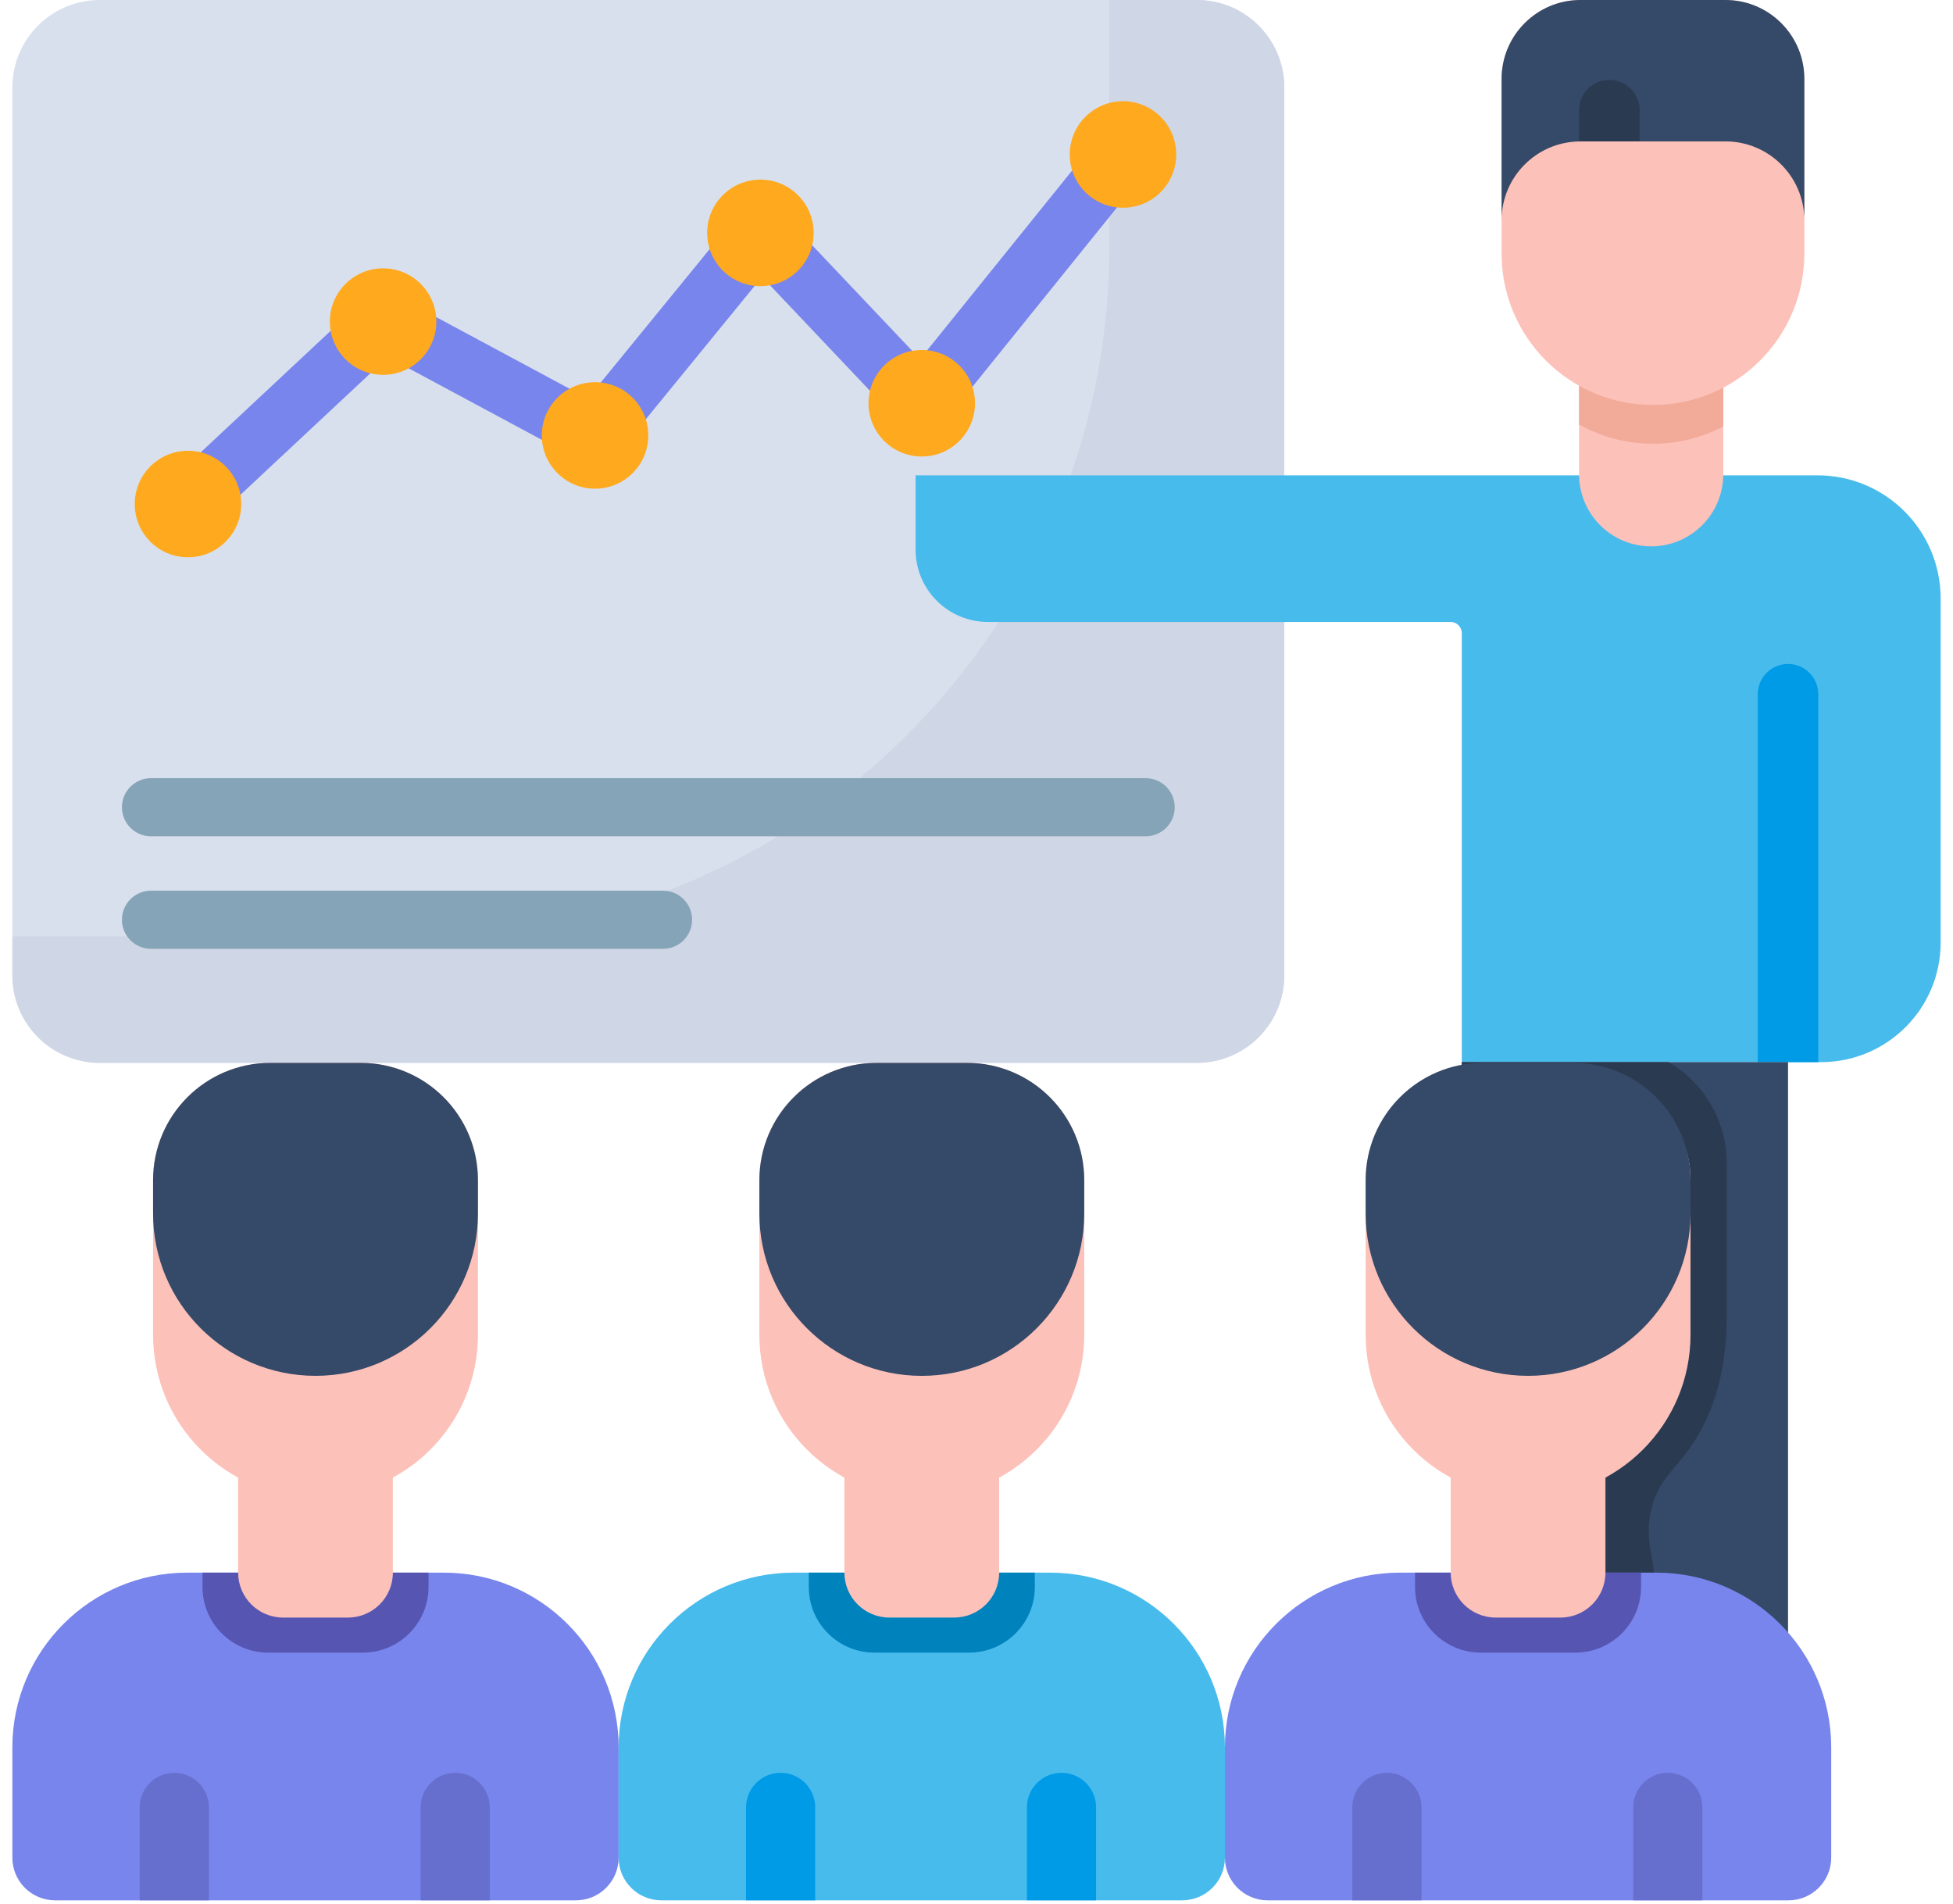
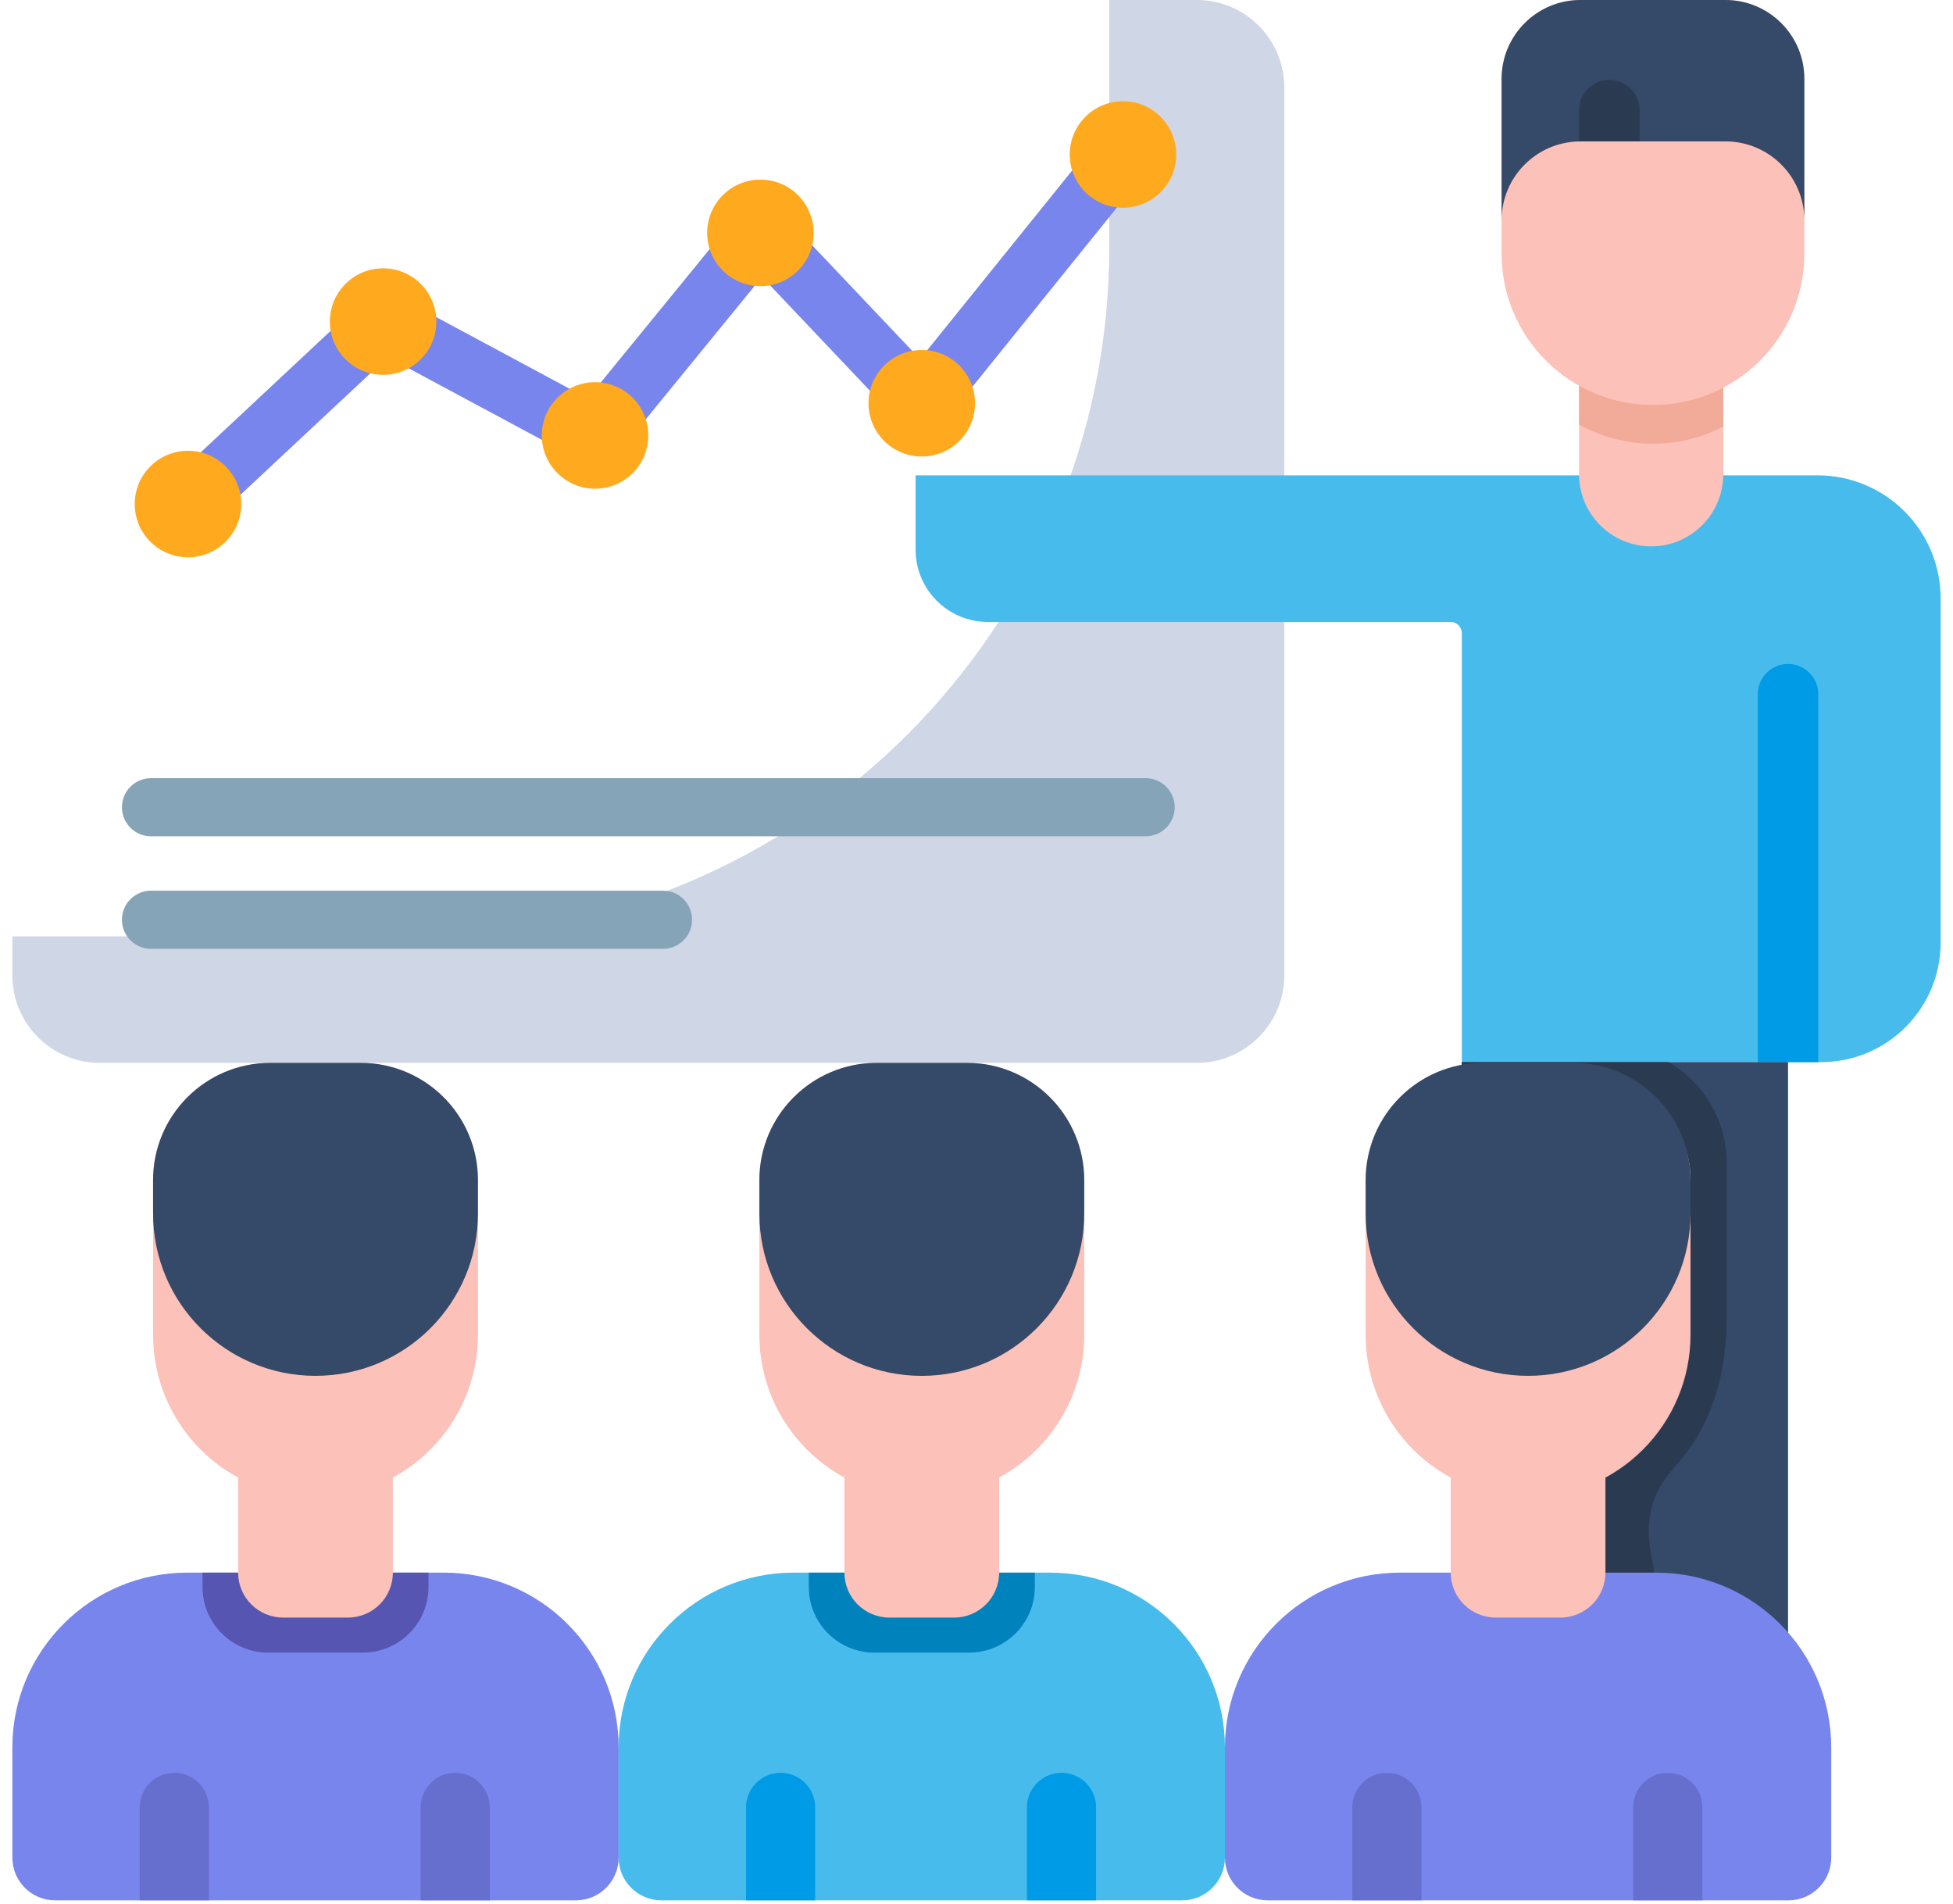
<svg xmlns="http://www.w3.org/2000/svg" width="79" height="77" viewBox="0 0 79 77" fill="none">
-   <path d="M48.412 42.989H4.038C2.084 42.989 0.5 41.405 0.5 39.452V3.538C0.5 1.584 2.084 0 4.038 0H48.412C50.366 0 51.95 1.584 51.95 3.538V39.452C51.95 41.405 50.366 42.989 48.412 42.989Z" fill="#D9E0ED" />
  <path d="M48.412 0H44.871V9.996C44.871 25.393 32.39 37.874 16.994 37.874H0.5V39.452C0.5 41.405 2.084 42.989 4.038 42.989H48.411C50.366 42.989 51.95 41.405 51.95 39.452V3.538C51.95 1.584 50.366 0 48.412 0V0Z" fill="#CFD6E5" />
  <path d="M46.342 33.825H6.108C5.458 33.825 4.932 33.298 4.932 32.649C4.932 32 5.458 31.474 6.108 31.474H46.342C46.992 31.474 47.518 32 47.518 32.649C47.518 33.298 46.992 33.825 46.342 33.825Z" fill="#86A4B7" />
  <path d="M26.819 38.376H6.108C5.458 38.376 4.932 37.85 4.932 37.2C4.932 36.551 5.458 36.024 6.108 36.024H26.819C27.469 36.024 27.995 36.551 27.995 37.2C27.995 37.85 27.469 38.376 26.819 38.376Z" fill="#86A4B7" />
  <path d="M7.606 21.562C7.291 21.562 6.978 21.437 6.747 21.189C6.303 20.715 6.328 19.971 6.802 19.527L14.694 12.148C15.062 11.804 15.609 11.733 16.053 11.971L23.773 16.117L29.849 8.676C30.063 8.415 30.379 8.257 30.716 8.244C31.053 8.231 31.381 8.366 31.614 8.611L37.216 14.525L44.524 5.464C44.931 4.959 45.671 4.879 46.177 5.287C46.682 5.694 46.761 6.435 46.353 6.94L38.202 17.048C37.989 17.312 37.673 17.471 37.334 17.484C36.994 17.498 36.667 17.364 36.433 17.118L30.825 11.198L24.982 18.355C24.626 18.791 24.011 18.914 23.515 18.647L15.684 14.442L8.408 21.245C8.182 21.457 7.893 21.562 7.606 21.562Z" fill="#7885ED" />
  <path d="M9.759 20.386C9.759 21.576 8.794 22.54 7.604 22.54C6.415 22.54 5.45 21.576 5.45 20.386C5.45 19.197 6.415 18.232 7.604 18.232C8.794 18.232 9.759 19.197 9.759 20.386Z" fill="#FFA91E" />
  <path d="M17.651 13.007C17.651 14.197 16.687 15.161 15.497 15.161C14.307 15.161 13.343 14.197 13.343 13.007C13.343 11.817 14.307 10.853 15.497 10.853C16.687 10.853 17.651 11.817 17.651 13.007Z" fill="#FFA91E" />
  <path d="M26.224 17.612C26.224 18.801 25.26 19.766 24.07 19.766C22.881 19.766 21.916 18.801 21.916 17.612C21.916 16.422 22.881 15.458 24.07 15.458C25.26 15.458 26.224 16.422 26.224 17.612Z" fill="#FFA91E" />
  <path d="M32.913 9.42C32.913 10.609 31.948 11.573 30.759 11.573C29.569 11.573 28.605 10.609 28.605 9.42C28.605 8.23 29.569 7.265 30.759 7.265C31.948 7.265 32.913 8.23 32.913 9.42Z" fill="#FFA91E" />
  <path d="M39.44 16.31C39.44 17.499 38.475 18.464 37.285 18.464C36.096 18.464 35.132 17.499 35.132 16.31C35.132 15.12 36.096 14.156 37.285 14.156C38.475 14.156 39.44 15.12 39.44 16.31Z" fill="#FFA91E" />
  <path d="M47.579 6.248C47.579 7.438 46.615 8.402 45.426 8.402C44.236 8.402 43.272 7.438 43.272 6.248C43.272 5.059 44.236 4.094 45.426 4.094C46.615 4.094 47.579 5.059 47.579 6.248Z" fill="#FFA91E" />
  <path d="M25.024 70.677V75.134C25.024 76.087 24.25 76.861 23.295 76.861H2.229C1.274 76.861 0.5 76.087 0.5 75.134V70.677C0.5 66.771 3.668 63.607 7.574 63.607H17.951C21.857 63.607 25.024 66.771 25.024 70.677Z" fill="#7885ED" />
  <path d="M8.45 73.101V76.86H5.651V73.101C5.651 72.328 6.279 71.703 7.05 71.703C7.823 71.703 8.45 72.328 8.45 73.101Z" fill="#676FCE" />
  <path d="M17.334 63.607V64.187C17.334 65.653 16.144 66.842 14.678 66.842H10.848C9.382 66.842 8.191 65.653 8.191 64.187V63.607H17.334Z" fill="#5656B2" />
  <path d="M19.813 73.101V76.86H17.015V73.101C17.015 72.328 17.641 71.703 18.414 71.703C19.188 71.703 19.813 72.328 19.813 73.101Z" fill="#676FCE" />
  <path d="M14.073 65.424H11.451C10.447 65.424 9.633 64.61 9.633 63.606V59.267H15.892V63.606C15.892 64.61 15.078 65.424 14.073 65.424Z" fill="#FCC1B9" />
  <path d="M19.333 47.731V53.988C19.333 57.614 16.391 60.555 12.763 60.555C9.134 60.555 6.192 57.614 6.192 53.988V47.731C6.192 45.111 8.317 42.989 10.937 42.989H14.589C17.21 42.989 19.333 45.111 19.333 47.731Z" fill="#FCC1B9" />
  <path d="M19.333 47.731V49.081C19.333 52.707 16.391 55.647 12.763 55.647C9.134 55.647 6.192 52.707 6.192 49.081V47.731C6.192 45.111 8.317 42.989 10.937 42.989H14.589C17.21 42.989 19.333 45.111 19.333 47.731Z" fill="#354968" />
  <path d="M49.549 70.677V75.134C49.549 76.087 48.775 76.861 47.819 76.861H26.754C25.799 76.861 25.024 76.087 25.024 75.134V70.677C25.024 66.771 28.192 63.607 32.098 63.607H42.475C46.381 63.607 49.549 66.771 49.549 70.677Z" fill="#48BBED" />
  <path d="M32.975 73.101V76.86H30.177V73.101C30.177 72.328 30.803 71.703 31.576 71.703C32.348 71.703 32.975 72.328 32.975 73.101Z" fill="#009BE6" />
  <path d="M41.859 63.607V64.187C41.859 65.653 40.669 66.842 39.202 66.842H35.372C33.906 66.842 32.716 65.653 32.716 64.187V63.607H41.859Z" fill="#0082BD" />
  <path d="M44.337 73.101V76.86H41.539V73.101C41.539 72.328 42.166 71.703 42.938 71.703C43.712 71.703 44.337 72.328 44.337 73.101Z" fill="#009BE6" />
  <path d="M38.598 65.424H35.975C34.971 65.424 34.157 64.61 34.157 63.606V59.267H40.416V63.606C40.416 64.61 39.602 65.424 38.598 65.424Z" fill="#FCC1B9" />
  <path d="M43.858 47.731V53.988C43.858 57.614 40.916 60.555 37.287 60.555C33.658 60.555 30.717 57.614 30.717 53.988V47.731C30.717 45.112 32.841 42.989 35.461 42.989H39.114C41.734 42.989 43.858 45.112 43.858 47.731Z" fill="#FCC1B9" />
  <path d="M43.858 47.731V49.081C43.858 52.707 40.916 55.648 37.287 55.648C33.658 55.648 30.717 52.707 30.717 49.081V47.731C30.717 45.112 32.841 42.989 35.461 42.989H39.114C41.734 42.989 43.858 45.112 43.858 47.731Z" fill="#354968" />
  <path d="M37.036 19.226V22.23C37.036 23.846 38.345 25.155 39.96 25.155H58.676C58.927 25.155 59.13 25.358 59.13 25.609V42.959H73.664C76.334 42.959 78.5 40.793 78.5 38.123V24.207C78.5 21.455 76.269 19.225 73.517 19.225H37.036V19.226Z" fill="#48BBED" />
  <path d="M71.103 28.078V42.959H73.551V28.078C73.551 27.403 73.002 26.854 72.327 26.854C71.651 26.854 71.103 27.403 71.103 28.078Z" fill="#009BE6" />
  <path d="M69.707 15.178V19.182C69.707 20.792 68.401 22.098 66.79 22.098C65.18 22.098 63.874 20.792 63.874 19.182V15.178H69.707Z" fill="#FCC1B9" />
  <path d="M69.707 15.178V17.248C68.857 17.695 67.89 17.947 66.863 17.947C65.777 17.947 64.758 17.665 63.874 17.169V15.178H69.707Z" fill="#F2AA99" />
  <path d="M66.864 16.379C70.246 16.379 72.987 13.638 72.987 10.256V3.191C72.987 1.429 71.559 0 69.797 0H63.931C62.169 0 60.741 1.429 60.741 3.191V10.256C60.741 13.638 63.482 16.379 66.864 16.379Z" fill="#FCC1B9" />
  <path d="M60.74 3.191V8.91C60.74 7.166 62.14 5.749 63.876 5.721C63.893 5.719 63.913 5.719 63.931 5.719H69.797C71.558 5.719 72.987 7.147 72.987 8.91V3.191C72.987 1.428 71.558 0 69.797 0H63.931C62.17 0 60.74 1.428 60.74 3.191Z" fill="#354968" />
  <path d="M63.876 4.456V5.721C63.894 5.719 63.913 5.719 63.931 5.719H66.324V4.456C66.324 3.779 65.776 3.232 65.1 3.232C64.425 3.232 63.876 3.778 63.876 4.456Z" fill="#2A3A51" />
  <path d="M59.131 42.958H72.327V76.301H59.131V42.958Z" fill="#354968" />
  <path d="M69.846 47.051V53.309C69.833 55.819 69.136 57.401 68.467 58.402C67.754 59.469 67.128 59.791 66.821 60.949C66.373 62.641 67.29 63.526 66.704 64.477C66.093 65.466 64.377 65.673 63.274 65.424C61.051 64.922 59.346 62.119 59.131 58.404V42.958H67.496C68.902 43.781 69.846 45.304 69.846 47.051Z" fill="#2A3A51" />
  <path d="M74.074 70.677V75.134C74.074 76.087 73.299 76.861 72.344 76.861H51.278C50.323 76.861 49.549 76.087 49.549 75.134V70.677C49.549 66.771 52.716 63.607 56.623 63.607H66.999C70.906 63.607 74.074 66.771 74.074 70.677Z" fill="#7885ED" />
  <path d="M57.499 73.101V76.86H54.7V73.101C54.7 72.328 55.327 71.703 56.1 71.703C56.872 71.703 57.499 72.328 57.499 73.101Z" fill="#676FCE" />
-   <path d="M66.382 63.607V64.187C66.382 65.653 65.192 66.842 63.726 66.842H59.896C58.429 66.842 57.239 65.653 57.239 64.187V63.607H66.382Z" fill="#5656B2" />
  <path d="M68.862 73.101V76.86H66.064V73.101C66.064 72.328 66.69 71.703 67.463 71.703C68.237 71.703 68.862 72.328 68.862 73.101Z" fill="#676FCE" />
  <path d="M63.122 65.424H60.5C59.496 65.424 58.682 64.61 58.682 63.606V59.267H64.941V63.606C64.941 64.61 64.127 65.424 63.122 65.424Z" fill="#FCC1B9" />
  <path d="M68.382 47.731V53.988C68.382 57.614 65.44 60.555 61.812 60.555C58.183 60.555 55.241 57.614 55.241 53.988V47.731C55.241 45.111 57.366 43.784 59.985 43.784H63.638C66.259 43.784 68.382 45.111 68.382 47.731Z" fill="#FCC1B9" />
  <path d="M68.382 47.731V49.081C68.382 52.707 65.44 55.647 61.812 55.647C58.183 55.647 55.241 52.707 55.241 49.081V47.731C55.241 45.111 57.366 42.989 59.985 42.989H63.638C66.259 42.989 68.382 45.111 68.382 47.731Z" fill="#354968" />
</svg>